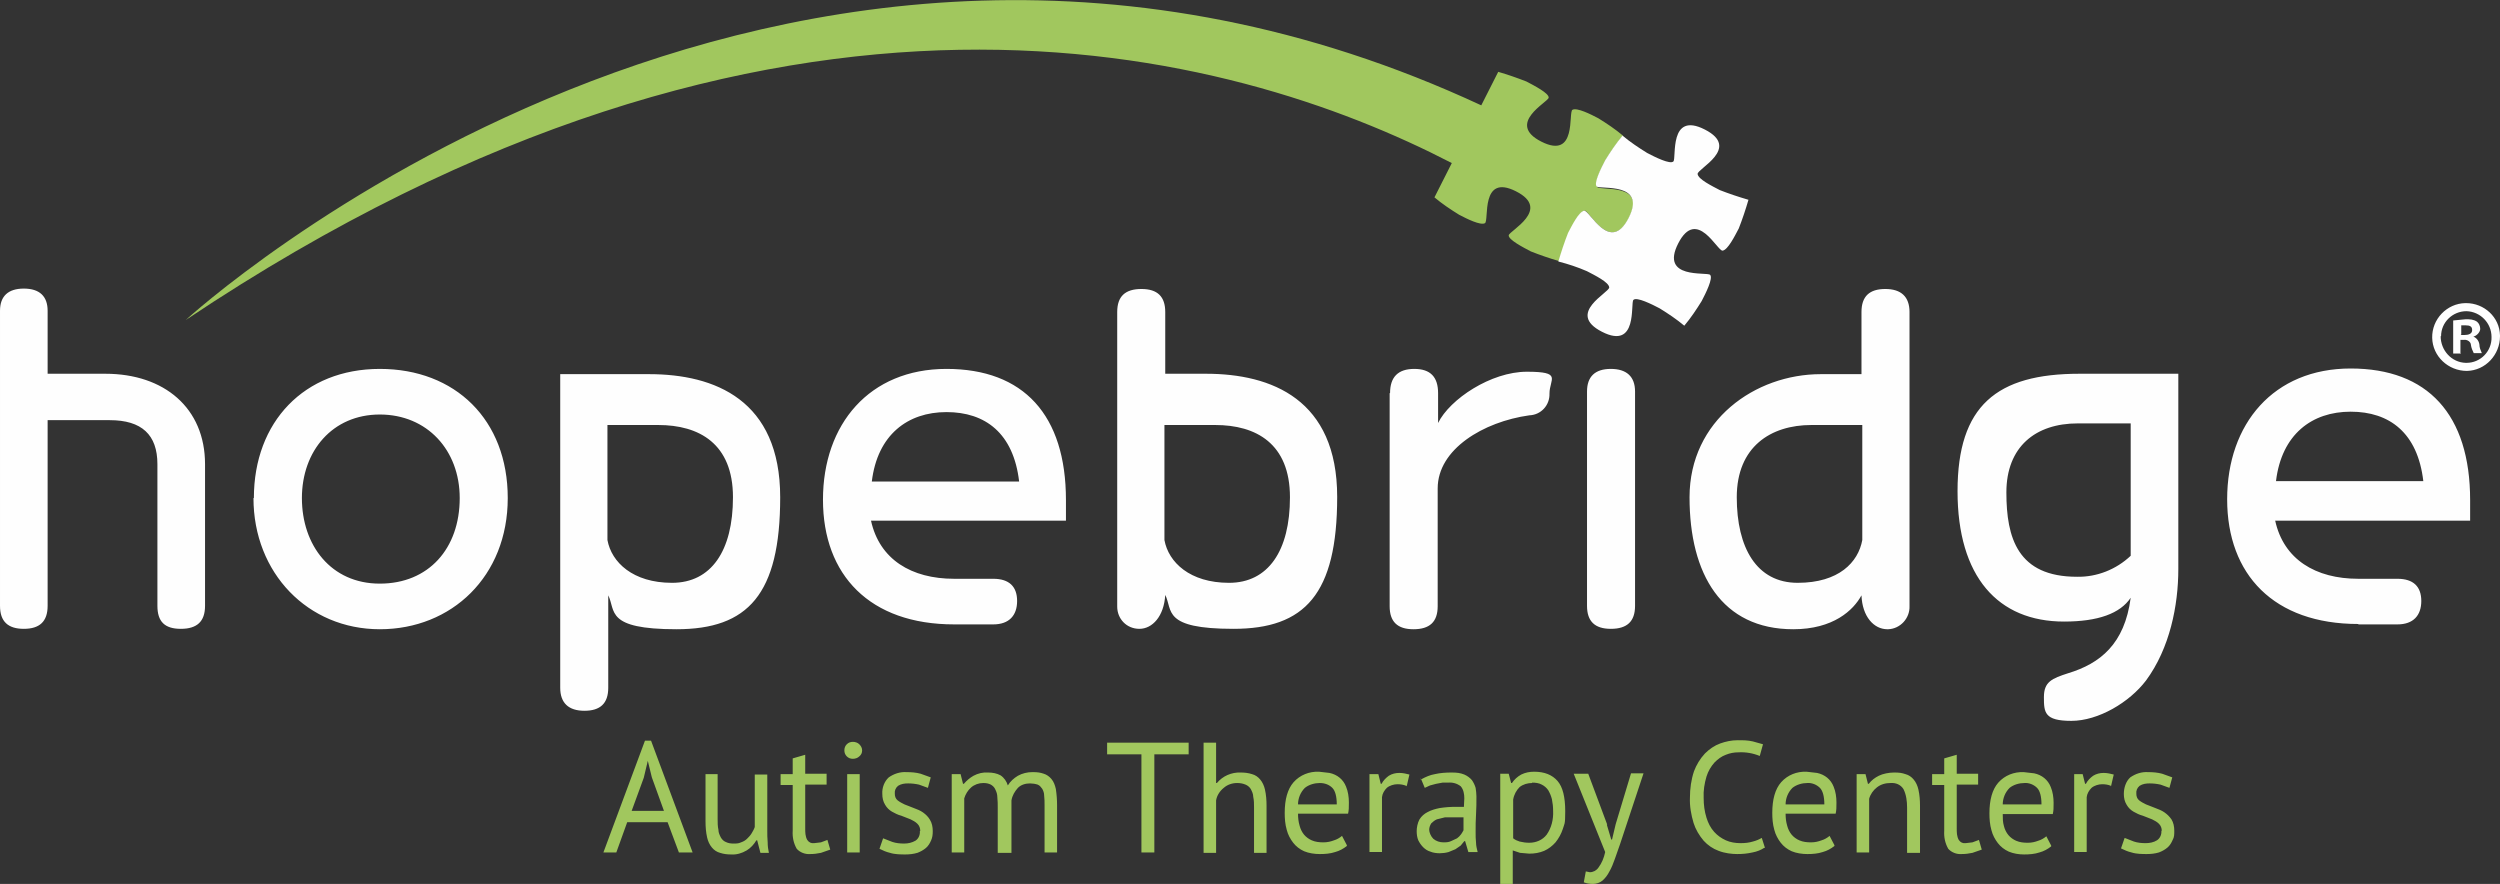
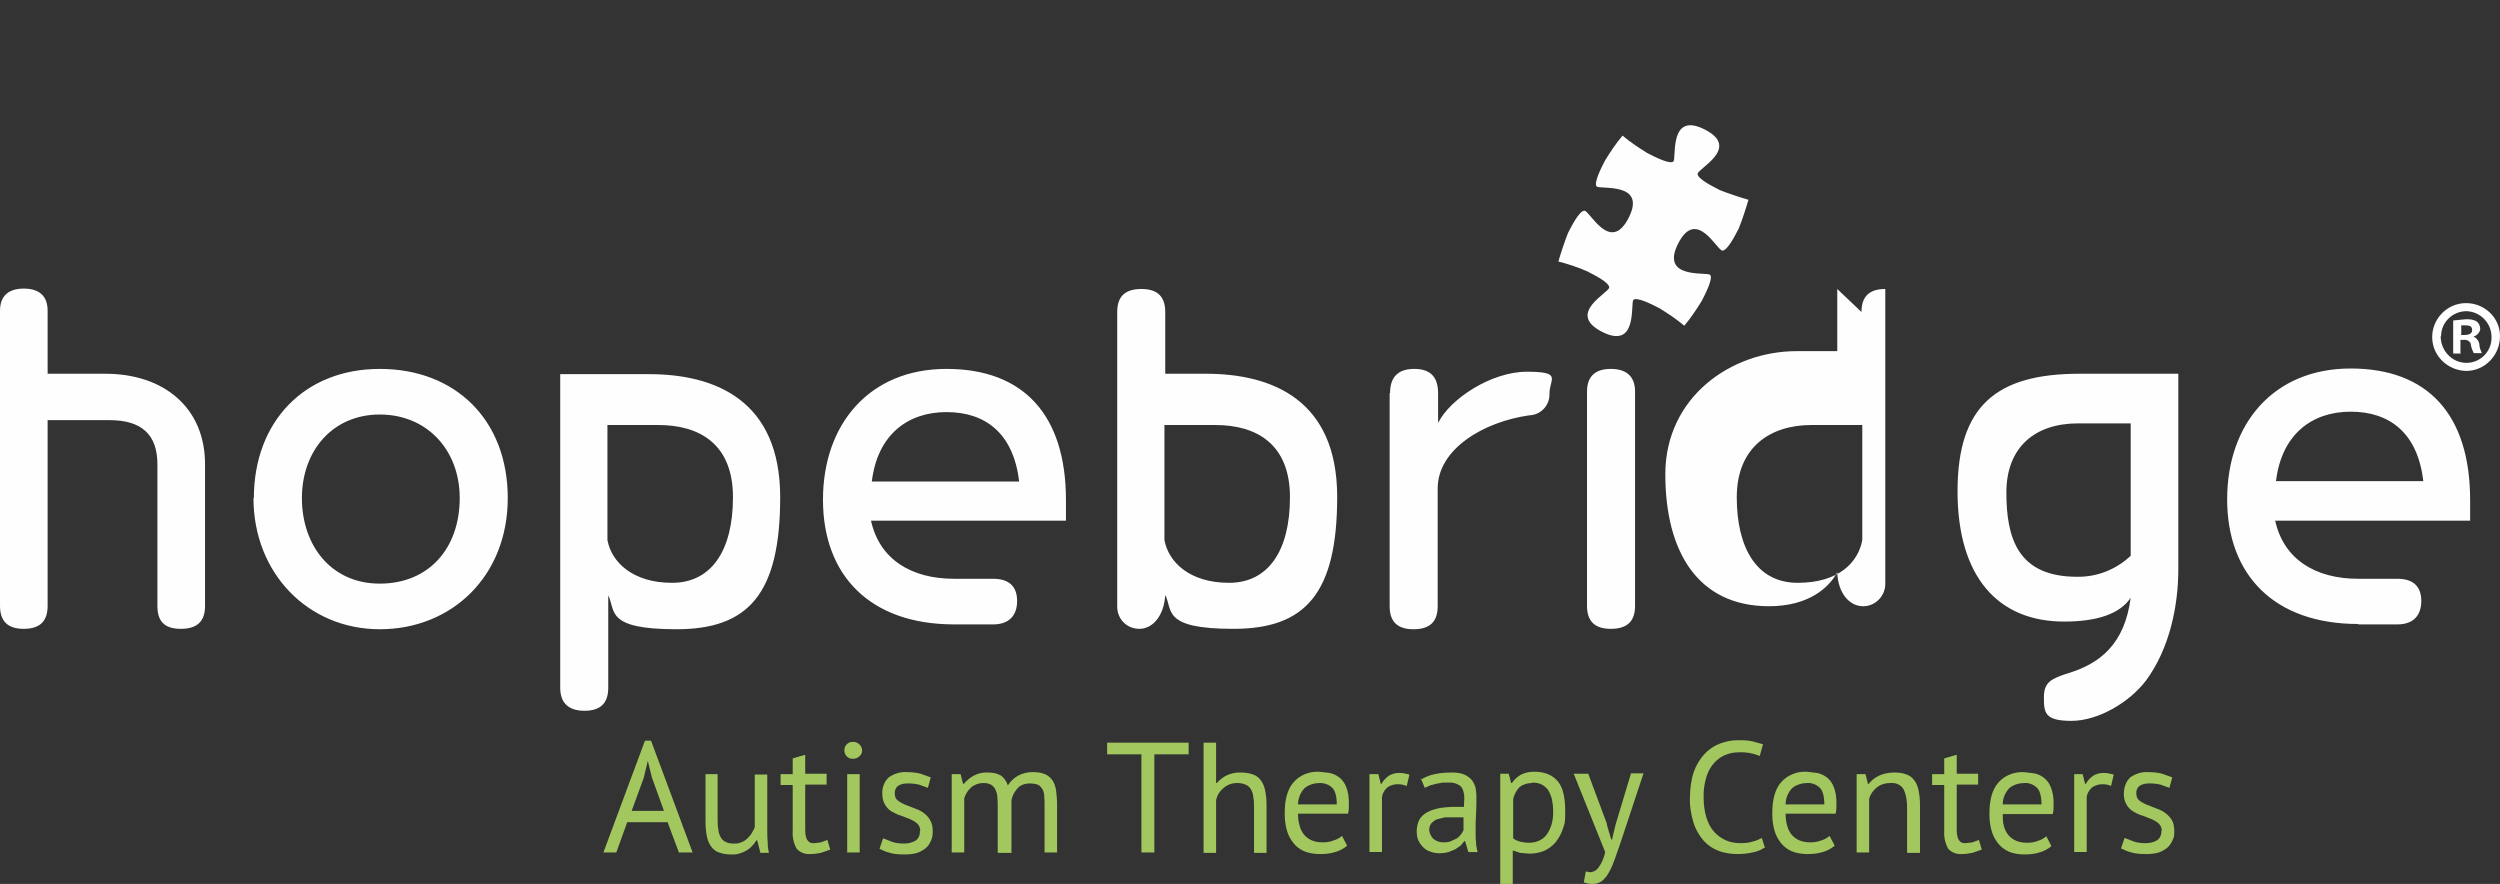
<svg xmlns="http://www.w3.org/2000/svg" version="1.1" viewBox="0 0 619.4 219">
  <rect x="0" y="0" width="619.4" height="219" fill="#333333" stroke="none" />
  <defs>
    <style>
      .cls-1 {
        fill: #a1c75e;
      }

      .cls-2 {
        fill: #fefefe;
      }
    </style>
  </defs>
  <g>
    <g id="Layer_1">
      <g id="Layer_1-2" data-name="Layer_1">
        <g id="Layer_1-2">
-           <path class="cls-1" d="M395.7,46.1c-.6-1.1,1.1-4.5,2.1-6.4,1.3-2.1,2.7-4.2,4.3-6.1-1.9-1.6-4-3-6.1-4.3-1.9-1-5.3-2.7-6.4-2.1s1.2,12.4-7.7,7.9,1.7-9.8,1.8-10.9-3.6-3-5.5-4c-2.3-.9-4.6-1.7-7-2.4l-4.2,8.3C192.4-55.1,46,79.3,46,79.3,193.3-19.3,305.4,12.3,359.7,40.4l-4.3,8.5c1.9,1.6,4,3,6.1,4.3,1.9,1,5.3,2.7,6.4,2.1s-1.2-12.4,7.7-7.9-1.7,9.8-1.8,10.9,3.6,3,5.5,4c2.3.9,4.6,1.7,7,2.4.7-2.4,1.5-4.7,2.4-7,1-1.9,2.9-5.6,4-5.5s6.3,10.7,10.9,1.8-7.2-6.6-7.9-7.7v-.2h0Z" />
-           <path class="cls-2" d="M414.6,40c-.8.8-4.6-1.1-6.5-2.1-2.1-1.3-4.2-2.7-6.1-4.3-1.6,1.9-3,4-4.3,6.1-1,1.9-2.9,5.7-2.1,6.5s12.5-1.2,7.9,7.8-9.7-2-11-1.8-3,3.6-4,5.5c-.9,2.3-1.7,4.7-2.4,7.1,2.4.6,4.8,1.4,7.1,2.4,1.9,1,5.4,2.7,5.5,4s-10.8,6.4-1.8,11,7-7.1,7.8-7.9,4.6,1.1,6.5,2.1c2.1,1.3,4.2,2.7,6.1,4.3,1.6-1.9,3-4,4.3-6.1,1-1.9,2.9-5.7,2.1-6.5s-12.5,1.2-7.9-7.8,9.7,2,11,1.8,3-3.6,4-5.5c.9-2.3,1.7-4.7,2.4-7.1-2.4-.7-4.8-1.5-7.1-2.4-1.9-1-5.4-2.7-5.5-4s10.8-6.4,1.8-11-7,7.1-7.8,7.9ZM39,115c0-7.3-3.9-10.9-11.8-10.9h-15.4v46c0,3.9-2,5.7-5.9,5.7s-5.9-1.8-5.9-5.7v-73.1c0-3.6,2-5.5,5.9-5.5s5.9,1.9,5.9,5.5v15.6h14.3c14.6,0,24.7,8.5,24.7,22.4v35.1c0,3.9-2,5.7-6,5.7s-5.8-1.8-5.8-5.7c0,0,0-35.1,0-35.1ZM62.9,123.4c0-18.9,12.5-32,31.2-32s31.7,12.6,31.7,32-13.9,32.5-31.7,32.5-31.3-13.9-31.3-32.5h0ZM113.9,123.4c0-11.9-8.1-20.7-19.8-20.7s-19.3,9-19.3,20.7,7.2,21.2,19.3,21.2,19.8-8.7,19.8-21.2ZM138.8,92.7h22c16.3,0,32.5,6.4,32.5,30.5s-8,32.7-25.7,32.7-15-4.6-16.9-8.4v22.9c0,3.9-2,5.7-5.9,5.7s-6-1.9-6-5.7v-77.8h0ZM150.5,105.3v28.5c1,5.5,6.3,10.6,16,10.6s15.1-7.9,15.1-21.2-8.4-17.9-18.5-17.9c0,0-12.6,0-12.6,0ZM236.4,154.7c-20.9,0-32.5-12.2-32.5-30.9s11.5-32.4,30.6-32.4,29.6,11.4,29.6,32.5v5.1h-48.3c2.1,9.6,10,14.4,20.6,14.4h9.7c3.9,0,5.9,1.9,5.9,5.5s-2,5.8-5.9,5.8h-9.7ZM252.5,119.3c-1.4-12-8.4-17.2-18-17.2s-17.1,5.6-18.5,17.2h36.5ZM276.8,77.3c0-3.9,2-5.7,6-5.7s5.9,1.9,5.9,5.7v15.3h10.1c16.3,0,32.5,6.4,32.5,30.5s-8,32.7-25.7,32.7-15-4.6-16.9-8.4c-.3,5.3-3.2,8.4-6.4,8.4s-5.5-2.5-5.5-5.5v-73ZM288.5,105.3v28.5c1,5.5,6.3,10.6,16,10.6s15.1-7.9,15.1-21.2-8.4-17.9-18.5-17.9c0,0-12.6,0-12.6,0ZM344.4,97.4c0-4,2-6,6-6s5.9,2,5.9,6v7.4c2.9-5.9,13.1-12.7,22-12.7s5.6,1.8,5.6,5.4c.1,2.9-2.1,5.3-5,5.4h0c-11.4,1.6-22.7,8.4-22.7,18.1v29.2c0,3.9-2,5.7-6,5.7s-5.9-1.9-5.9-5.7v-52.8s.1,0,.1,0ZM393.2,97c0-3.7,2-5.6,5.9-5.6s6,1.9,6,5.6v53.1c0,3.9-2,5.7-6,5.7s-5.9-1.9-5.9-5.7v-53.1ZM461.2,77.3c0-3.9,2-5.7,5.9-5.7s6,1.9,6,5.7v72.9c.1,3-2.3,5.6-5.3,5.7h-.2c-3.3,0-6.2-3.1-6.4-8.4-2,3.7-7,8.4-16.9,8.4-17.7,0-25.7-13.6-25.7-32.7s16.3-30.5,32.5-30.5h10.1v-15.4h0ZM461.5,105.3h-12.7c-10.1,0-18.5,5.4-18.5,17.9s4.9,21.2,15.1,21.2,15-5.1,16-10.6v-28.6h.1ZM539.7,141c0,9-2.1,19.6-8,27.6-4.1,5.4-11.8,10-18.5,10s-6.8-2.1-6.8-5.9,2-4.6,6-5.9c7.9-2.4,14-7.2,15.5-18.7-2.6,3.9-8.1,5.9-16.5,5.9-16.4,0-26.4-11.1-26.4-32.3s9.7-29.1,30.2-29.1h24.5v48.4h0ZM527.8,104.9h-13c-10.5,0-17.7,5.8-17.7,17.1s2.8,20.9,17.5,20.9c4.9.1,9.7-1.8,13.3-5.2v-32.8h0ZM584.3,154.6c-20.9,0-32.5-12.2-32.5-30.9s11.5-32.4,30.6-32.4,29.6,11.4,29.6,32.6v5.1h-48.3c2.1,9.6,10,14.4,20.6,14.4h9.7c3.9,0,5.9,1.9,5.9,5.5s-2,5.8-5.9,5.8h-9.7,0ZM600.4,119.2c-1.4-12-8.4-17.2-18-17.2s-17.1,5.6-18.5,17.2h36.5Z" />
+           <path class="cls-2" d="M414.6,40c-.8.8-4.6-1.1-6.5-2.1-2.1-1.3-4.2-2.7-6.1-4.3-1.6,1.9-3,4-4.3,6.1-1,1.9-2.9,5.7-2.1,6.5s12.5-1.2,7.9,7.8-9.7-2-11-1.8-3,3.6-4,5.5c-.9,2.3-1.7,4.7-2.4,7.1,2.4.6,4.8,1.4,7.1,2.4,1.9,1,5.4,2.7,5.5,4s-10.8,6.4-1.8,11,7-7.1,7.8-7.9,4.6,1.1,6.5,2.1c2.1,1.3,4.2,2.7,6.1,4.3,1.6-1.9,3-4,4.3-6.1,1-1.9,2.9-5.7,2.1-6.5s-12.5,1.2-7.9-7.8,9.7,2,11,1.8,3-3.6,4-5.5c.9-2.3,1.7-4.7,2.4-7.1-2.4-.7-4.8-1.5-7.1-2.4-1.9-1-5.4-2.7-5.5-4s10.8-6.4,1.8-11-7,7.1-7.8,7.9ZM39,115c0-7.3-3.9-10.9-11.8-10.9h-15.4v46c0,3.9-2,5.7-5.9,5.7s-5.9-1.8-5.9-5.7v-73.1c0-3.6,2-5.5,5.9-5.5s5.9,1.9,5.9,5.5v15.6h14.3c14.6,0,24.7,8.5,24.7,22.4v35.1c0,3.9-2,5.7-6,5.7s-5.8-1.8-5.8-5.7c0,0,0-35.1,0-35.1ZM62.9,123.4c0-18.9,12.5-32,31.2-32s31.7,12.6,31.7,32-13.9,32.5-31.7,32.5-31.3-13.9-31.3-32.5h0ZM113.9,123.4c0-11.9-8.1-20.7-19.8-20.7s-19.3,9-19.3,20.7,7.2,21.2,19.3,21.2,19.8-8.7,19.8-21.2ZM138.8,92.7h22c16.3,0,32.5,6.4,32.5,30.5s-8,32.7-25.7,32.7-15-4.6-16.9-8.4v22.9c0,3.9-2,5.7-5.9,5.7s-6-1.9-6-5.7v-77.8h0ZM150.5,105.3v28.5c1,5.5,6.3,10.6,16,10.6s15.1-7.9,15.1-21.2-8.4-17.9-18.5-17.9c0,0-12.6,0-12.6,0ZM236.4,154.7c-20.9,0-32.5-12.2-32.5-30.9s11.5-32.4,30.6-32.4,29.6,11.4,29.6,32.5v5.1h-48.3c2.1,9.6,10,14.4,20.6,14.4h9.7c3.9,0,5.9,1.9,5.9,5.5s-2,5.8-5.9,5.8h-9.7ZM252.5,119.3c-1.4-12-8.4-17.2-18-17.2s-17.1,5.6-18.5,17.2h36.5ZM276.8,77.3c0-3.9,2-5.7,6-5.7s5.9,1.9,5.9,5.7v15.3h10.1c16.3,0,32.5,6.4,32.5,30.5s-8,32.7-25.7,32.7-15-4.6-16.9-8.4c-.3,5.3-3.2,8.4-6.4,8.4s-5.5-2.5-5.5-5.5v-73ZM288.5,105.3v28.5c1,5.5,6.3,10.6,16,10.6s15.1-7.9,15.1-21.2-8.4-17.9-18.5-17.9c0,0-12.6,0-12.6,0ZM344.4,97.4c0-4,2-6,6-6s5.9,2,5.9,6v7.4c2.9-5.9,13.1-12.7,22-12.7s5.6,1.8,5.6,5.4c.1,2.9-2.1,5.3-5,5.4h0c-11.4,1.6-22.7,8.4-22.7,18.1v29.2c0,3.9-2,5.7-6,5.7s-5.9-1.9-5.9-5.7v-52.8s.1,0,.1,0ZM393.2,97c0-3.7,2-5.6,5.9-5.6s6,1.9,6,5.6v53.1c0,3.9-2,5.7-6,5.7s-5.9-1.9-5.9-5.7v-53.1ZM461.2,77.3c0-3.9,2-5.7,5.9-5.7v72.9c.1,3-2.3,5.6-5.3,5.7h-.2c-3.3,0-6.2-3.1-6.4-8.4-2,3.7-7,8.4-16.9,8.4-17.7,0-25.7-13.6-25.7-32.7s16.3-30.5,32.5-30.5h10.1v-15.4h0ZM461.5,105.3h-12.7c-10.1,0-18.5,5.4-18.5,17.9s4.9,21.2,15.1,21.2,15-5.1,16-10.6v-28.6h.1ZM539.7,141c0,9-2.1,19.6-8,27.6-4.1,5.4-11.8,10-18.5,10s-6.8-2.1-6.8-5.9,2-4.6,6-5.9c7.9-2.4,14-7.2,15.5-18.7-2.6,3.9-8.1,5.9-16.5,5.9-16.4,0-26.4-11.1-26.4-32.3s9.7-29.1,30.2-29.1h24.5v48.4h0ZM527.8,104.9h-13c-10.5,0-17.7,5.8-17.7,17.1s2.8,20.9,17.5,20.9c4.9.1,9.7-1.8,13.3-5.2v-32.8h0ZM584.3,154.6c-20.9,0-32.5-12.2-32.5-30.9s11.5-32.4,30.6-32.4,29.6,11.4,29.6,32.6v5.1h-48.3c2.1,9.6,10,14.4,20.6,14.4h9.7c3.9,0,5.9,1.9,5.9,5.5s-2,5.8-5.9,5.8h-9.7,0ZM600.4,119.2c-1.4-12-8.4-17.2-18-17.2s-17.1,5.6-18.5,17.2h36.5Z" />
          <path class="cls-1" d="M165.4,203.7h-10l-2.7,7.5h-3.2l10.3-27.7h1.5l10.3,27.7h-3.4l-2.8-7.5h0ZM156.5,200.9h8l-3-8.3-1-4.1h0l-1,4.2-3,8.2h0ZM177.8,191.8v11.1c0,.9,0,1.8.2,2.7,0,.7.3,1.3.6,1.9.3.5.7.9,1.2,1.1.6.3,1.2.4,1.9.4s1.3,0,1.9-.3c.6-.2,1.1-.5,1.5-.9s.8-.8,1.1-1.3.6-1,.8-1.6v-13h3.1v13.9c0,.9,0,1.9.1,2.9,0,.9.1,1.7.3,2.6h-2.1l-.8-3.1h-.2c-.6,1-1.4,1.9-2.4,2.5-1.2.7-2.5,1.1-3.9,1-.9,0-1.8-.1-2.7-.4-.8-.2-1.5-.7-2-1.3-.6-.7-1-1.6-1.2-2.5-.3-1.3-.4-2.7-.4-4v-11.7h3,0ZM193.4,191.8h3v-3.9l3.1-.9v4.7h5.3v2.7h-5.3v10.8c0,1,0,2,.5,2.9.4.6,1,.9,1.7.8l1.7-.2,1.6-.6.7,2.4-2.3.8c-.9.2-1.8.3-2.7.3-1.2.1-2.5-.4-3.3-1.3-.8-1.4-1.1-2.9-1-4.5v-11.3h-3v-2.7h0ZM209.2,185.9c0-.6.2-1.1.6-1.5.4-.4.9-.6,1.5-.6s1.2.2,1.6.6.7.9.7,1.5-.2,1.1-.7,1.5c-.4.4-1,.6-1.6.6s-1.1-.2-1.5-.6c-.4-.4-.6-.9-.6-1.5h0ZM209.9,191.8h3.1v19.4h-3.1v-19.4h0ZM228,205.9c0-.7-.2-1.3-.7-1.8s-1.1-.8-1.7-1.1l-2.3-.9c-.8-.2-1.6-.6-2.3-1s-1.3-1-1.7-1.7c-.5-.8-.7-1.7-.7-2.7-.1-1.5.5-3.1,1.6-4.1,1.3-.9,2.8-1.4,4.4-1.3,1.2,0,2.4.1,3.5.4l2.5.9-.7,2.6-2.2-.8c-.9-.2-1.8-.3-2.7-.3s-1.7.1-2.5.6c-.6.5-.9,1.2-.8,2,0,.6.2,1.2.7,1.6.5.4,1.1.7,1.7,1l2.3.9c.8.3,1.6.6,2.3,1.1s1.3,1.1,1.7,1.8c.5.8.7,1.8.7,2.8s-.1,1.6-.4,2.3c-.3.7-.7,1.4-1.3,1.9s-1.3.9-2.1,1.2c-1,.3-2,.4-3,.4s-2.6,0-3.8-.4c-.9-.2-1.8-.6-2.6-1l.9-2.6,2.3.9c.9.3,1.9.4,2.9.4s1.9-.2,2.8-.7c.8-.5,1.2-1.5,1.1-2.4h.1ZM247.2,211.2v-11c0-.9,0-1.8-.1-2.7,0-.7-.2-1.3-.5-1.9-.2-.5-.6-.9-1.1-1.2-.6-.3-1.2-.4-1.9-.4-1.1,0-2.2.4-3,1.1-.8.7-1.4,1.7-1.7,2.7v13.4h-3.1v-19.4h2.2l.6,2.4h.2c.7-.8,1.5-1.5,2.4-2,1.1-.6,2.4-.9,3.6-.8,1.1,0,2.2.2,3.1.7.9.6,1.5,1.5,1.8,2.5.6-1,1.5-1.8,2.5-2.4,1.1-.6,2.3-.9,3.6-.9s1.9.1,2.8.4c.7.2,1.4.7,1.9,1.3.6.7.9,1.6,1.1,2.5.2,1.3.3,2.7.3,4v11.7h-3.1v-11.7c0-.8,0-1.6-.1-2.4,0-.6-.2-1.2-.5-1.7-.3-.4-.6-.8-1.1-1-.6-.2-1.3-.3-1.9-.3-1.1,0-2.2.3-3,1.1-.8.9-1.4,1.9-1.6,3.1v13h-3.4,0ZM294.5,186.9h-8.5v24.3h-3.2v-24.3h-8.5v-2.9h20.2v2.9ZM310.7,211.2v-11.1c0-.9,0-1.8-.2-2.7,0-.7-.3-1.3-.6-1.9-.3-.5-.8-.9-1.3-1.1-.7-.3-1.4-.4-2.1-.4-1.2,0-2.4.4-3.3,1.2-1,.8-1.7,1.9-1.9,3.1v13h-3.1v-27.3h3.1v10h.2c1.4-1.7,3.6-2.7,5.9-2.6.9,0,1.9.1,2.8.4.8.2,1.5.7,2,1.3.6.7,1,1.6,1.2,2.5.3,1.3.4,2.7.4,4v11.7h-3.1ZM333.7,209.6c-.9.7-1.8,1.2-2.9,1.5-1.2.4-2.5.5-3.8.5s-2.7-.2-3.9-.7c-1.1-.5-2-1.2-2.7-2.1-.7-.9-1.3-2-1.6-3.2-.4-1.4-.5-2.8-.5-4.2,0-3.3.7-5.9,2.2-7.6,1.6-1.8,3.9-2.7,6.3-2.6l2.6.3c1.9.4,3.4,1.6,4.1,3.4.5,1.2.7,2.6.7,3.9s0,1.9-.2,2.8h-12.4c0,1,.1,2,.4,3,.2.8.6,1.6,1.1,2.2.5.6,1.2,1.1,1.9,1.4.9.4,1.9.5,2.9.5s1.8-.2,2.6-.5c.7-.2,1.4-.6,2-1.1l1.2,2.3v.2h0ZM327,194c-1.3,0-2.7.4-3.7,1.2-1.1,1.1-1.7,2.6-1.7,4.1h9.6c0-2-.4-3.4-1.1-4.1-.8-.8-1.9-1.2-3.1-1.2h0ZM348.4,194.7c-.7-.3-1.4-.4-2.2-.4s-1.9.3-2.6.9c-.6.6-1.1,1.4-1.2,2.3v13.6h-3.1v-19.3h2.2l.6,2.4h.2c.4-.8,1.1-1.5,1.8-2,.8-.5,1.7-.7,2.6-.7s1.7.2,2.5.4l-.7,3v-.2h0ZM352.1,193.1c1.1-.6,2.2-1.1,3.4-1.3,1.3-.3,2.7-.4,4.1-.4s2.2.1,3.2.5c.7.3,1.4.8,1.9,1.4.4.6.7,1.2.9,1.9.1.7.2,1.4.2,2.1,0,1.5,0,3-.1,4.5s-.1,2.9-.1,4.2,0,1.8.1,2.7c0,.8.2,1.6.4,2.4h-2.3l-.8-2.7h-.2l-.9,1.1-1.3.9-1.7.7c-.7.2-1.5.3-2.2.3s-1.6-.1-2.3-.4c-.7-.2-1.3-.6-1.8-1.1s-.9-1.1-1.2-1.7c-.3-.7-.4-1.5-.4-2.3s.2-2,.7-2.9c.5-.8,1.2-1.4,2-1.8.9-.5,2-.8,3-1,1.3-.2,2.6-.3,3.9-.3h2.1c0-.8.1-1.5.1-2.1,0-1.1-.2-2.2-.9-3-.9-.7-2-1-3.1-.9h-1.4l-1.6.3-1.5.4-1.3.6-1-2.4v.3h0ZM357.6,208.7c.6,0,1.3,0,1.9-.3l1.5-.7c.4-.3.7-.6,1-1,.2-.3.4-.6.6-1v-3.2h-4.6l-2,.5c-.5.2-1,.6-1.4,1-.3.5-.5,1-.5,1.6s.4,1.6,1,2.2c.7.6,1.6.9,2.5.9ZM371.7,191.7h2.1l.6,2.3h.2c.6-.9,1.4-1.6,2.3-2.1,1-.5,2.1-.7,3.2-.7,2.6,0,4.5.8,5.8,2.3s1.9,4,1.9,7.5-.2,3-.6,4.4c-.4,1.2-1,2.3-1.8,3.3-.8.9-1.7,1.6-2.8,2.1-1.2.5-2.4.7-3.7.7l-2.3-.2-1.8-.6v8.3h-3.1v-27.2h0ZM379.6,194c-1.1,0-2.2.3-3.1,1-.8.8-1.4,1.9-1.6,3.1v9.6c.5.4,1,.6,1.6.8.8.2,1.6.3,2.4.3,1.7,0,3.3-.7,4.3-2,1.2-1.7,1.7-3.8,1.6-5.9,0-1-.1-1.9-.3-2.9-.2-.8-.5-1.5-.9-2.2-.4-.6-1-1.1-1.6-1.4-.7-.4-1.6-.5-2.4-.5h0ZM398.1,204.3l1.1,3.7h.2l.9-3.8,3.8-12.6h3.1l-5.8,17.5-1.3,3.7c-.4,1.1-.8,2.2-1.4,3.2-.4.8-1,1.6-1.7,2.2-.6.5-1.5.8-2.3.8s-1.6-.1-2.3-.4l.5-2.7,1,.2c.8,0,1.6-.4,2.1-1.1.9-1.2,1.4-2.5,1.7-3.9l-7.8-19.4h3.6l4.7,12.6h-.1ZM437.2,210c-.9.6-1.9,1-3,1.2-1.3.3-2.5.4-3.8.4s-3.1-.2-4.6-.8c-1.4-.5-2.7-1.4-3.7-2.5-1.1-1.3-2-2.8-2.5-4.4-.6-2-1-4.2-.9-6.3,0-2.2.3-4.4,1-6.5.6-1.6,1.5-3.1,2.7-4.4,1.1-1.1,2.4-2,3.8-2.5s2.8-.8,4.3-.8,2.5,0,3.8.3l2.5.7-.8,2.9c-1.7-.7-3.5-1-5.3-.9-1.1,0-2.1.2-3.1.6-1.1.4-2,1.1-2.8,1.9-.9,1-1.6,2.2-2,3.5-.5,1.7-.8,3.5-.7,5.3,0,1.7.2,3.3.7,4.9.4,1.3,1,2.5,1.9,3.5.8.9,1.8,1.6,2.9,2.1s2.4.7,3.6.7,2.1-.1,3.1-.4c.8-.2,1.5-.5,2.2-.9l.8,2.5h-.1ZM454.5,209.6c-.9.7-1.8,1.2-2.9,1.5-1.2.4-2.5.5-3.8.5s-2.7-.2-3.9-.7c-1.1-.5-2-1.2-2.7-2.1-.7-.9-1.3-2-1.6-3.2-.4-1.4-.5-2.8-.5-4.2,0-3.3.7-5.9,2.2-7.6,1.6-1.8,3.9-2.7,6.3-2.6l2.6.3c1.9.4,3.4,1.6,4.1,3.4.5,1.2.7,2.6.7,3.9s0,1.9-.2,2.8h-12.4c0,1,.1,2,.4,3,.2.8.6,1.6,1.1,2.2.5.6,1.2,1.1,1.9,1.4.9.4,1.9.5,2.9.5s1.8-.2,2.6-.5c.7-.2,1.4-.6,2-1.1l1.2,2.3v.2h0ZM447.8,194c-1.3,0-2.7.4-3.7,1.2-1.1,1.1-1.7,2.6-1.7,4.1h9.6c0-2-.4-3.4-1.1-4.1-.8-.8-2-1.3-3.2-1.2h.1ZM472.5,211.2v-11.1c0-1.6-.2-3.2-.9-4.6-.7-1.1-1.9-1.6-3.2-1.5-1.2,0-2.4.3-3.4,1.1-.9.7-1.6,1.7-1.9,2.8v13.3h-3.1v-19.4h2.2l.6,2.4h.2c.7-.9,1.5-1.5,2.5-2s2.5-.8,3.8-.8,1.9.1,2.8.4c.8.2,1.5.7,2,1.3.6.7,1,1.6,1.2,2.5.3,1.3.4,2.7.4,4v11.7h-3.2ZM478.7,191.8h3v-3.9l3.1-.9v4.7h5.3v2.7h-5.3v10.8c0,1,0,2,.5,2.9.4.6,1,.9,1.7.8l1.7-.2,1.6-.6.7,2.4-2.3.8c-.9.2-1.8.3-2.7.3-1.2.1-2.5-.4-3.3-1.3-.8-1.4-1.1-2.9-1-4.5v-11.3h-3v-2.7h0ZM508.2,209.7c-.9.7-1.8,1.2-2.9,1.5-1.2.4-2.5.5-3.8.5s-2.6-.2-3.8-.7c-1.1-.5-2-1.2-2.7-2.1-.7-.9-1.3-2-1.6-3.2-.4-1.4-.5-2.8-.5-4.2,0-3.3.7-5.9,2.2-7.6,1.6-1.8,3.9-2.7,6.3-2.6l2.6.3c1.9.4,3.4,1.6,4.1,3.4.5,1.2.7,2.6.7,3.9s0,1.9-.2,2.8h-12.4c0,1,0,2,.3,3,.2.8.6,1.6,1.1,2.2.5.6,1.2,1.1,1.9,1.4.9.4,1.9.5,2.9.5s1.8-.2,2.6-.5c.7-.2,1.4-.6,2-1.1l1.2,2.3v.2h0ZM501.6,194c-1.3,0-2.7.4-3.7,1.2-1.1,1.1-1.7,2.6-1.7,4.1h9.6c0-2-.4-3.4-1.1-4.1-.8-.8-2-1.3-3.2-1.2h.1ZM523,194.7c-.7-.3-1.4-.4-2.2-.4s-1.9.3-2.6.9c-.6.6-1.1,1.4-1.2,2.3v13.6h-3.1v-19.3h2.1l.6,2.4h.2c.4-.8,1.1-1.5,1.8-2,.8-.5,1.7-.7,2.6-.7s1.7.2,2.5.4l-.7,3v-.2h0ZM535.6,205.9c0-.7-.2-1.3-.7-1.8s-1.1-.8-1.7-1.1l-2.3-.9c-.8-.2-1.6-.6-2.3-1s-1.3-1-1.7-1.7c-.5-.8-.7-1.7-.7-2.7,0-1.5.5-3.1,1.6-4.1,1.3-.9,2.8-1.4,4.4-1.3,1.2,0,2.4.1,3.5.4l2.5.9-.7,2.6-2.2-.8c-.9-.2-1.8-.3-2.7-.3s-1.7.1-2.5.6c-.6.5-.9,1.2-.8,2,0,.6.2,1.2.7,1.6.5.4,1.1.7,1.7,1l2.3.9c.8.3,1.6.6,2.3,1.1s1.2,1,1.7,1.7c.5.8.7,1.8.7,2.8s0,1.6-.4,2.3c-.3.7-.7,1.4-1.3,1.9s-1.3.9-2.1,1.2c-1,.3-2,.4-3,.4s-2.6,0-3.8-.4c-.9-.2-1.8-.6-2.6-1l.9-2.6,2.3.9c.9.3,1.9.4,2.9.4s2-.2,2.8-.7,1.2-1.5,1.1-2.4h0Z" />
          <path class="cls-2" d="M619.4,83.3c0,4.6-3.6,8.5-8.2,8.6-4.6,0-8.5-3.6-8.6-8.2s3.6-8.5,8.2-8.6h.2c4.5,0,8.3,3.5,8.4,8h0v.2h0ZM604.7,83.3c0,3.5,2.7,6.5,6.2,6.6h.2c3.5,0,6.3-2.9,6.2-6.4h0c0-3.5-2.8-6.3-6.2-6.4-3.5,0-6.3,2.8-6.3,6.2h-.1ZM609.7,87.6h-1.9v-8.2l3.1-.3c1,0,1.9,0,2.8.6.5.4.8,1.1.8,1.8s-.8,1.7-1.7,1.9h0c.8.3,1.4,1.1,1.5,2,0,.7.3,1.4.6,2.1h-2c-.3-.6-.6-1.3-.7-2,0-.8-.9-1.4-1.7-1.3h-.9v3.3h.1ZM609.7,83h.9c1,0,1.9-.3,1.9-1.2s-.5-1.2-1.7-1.2h-1v2.3h-.1Z" />
        </g>
      </g>
    </g>
  </g>
</svg>